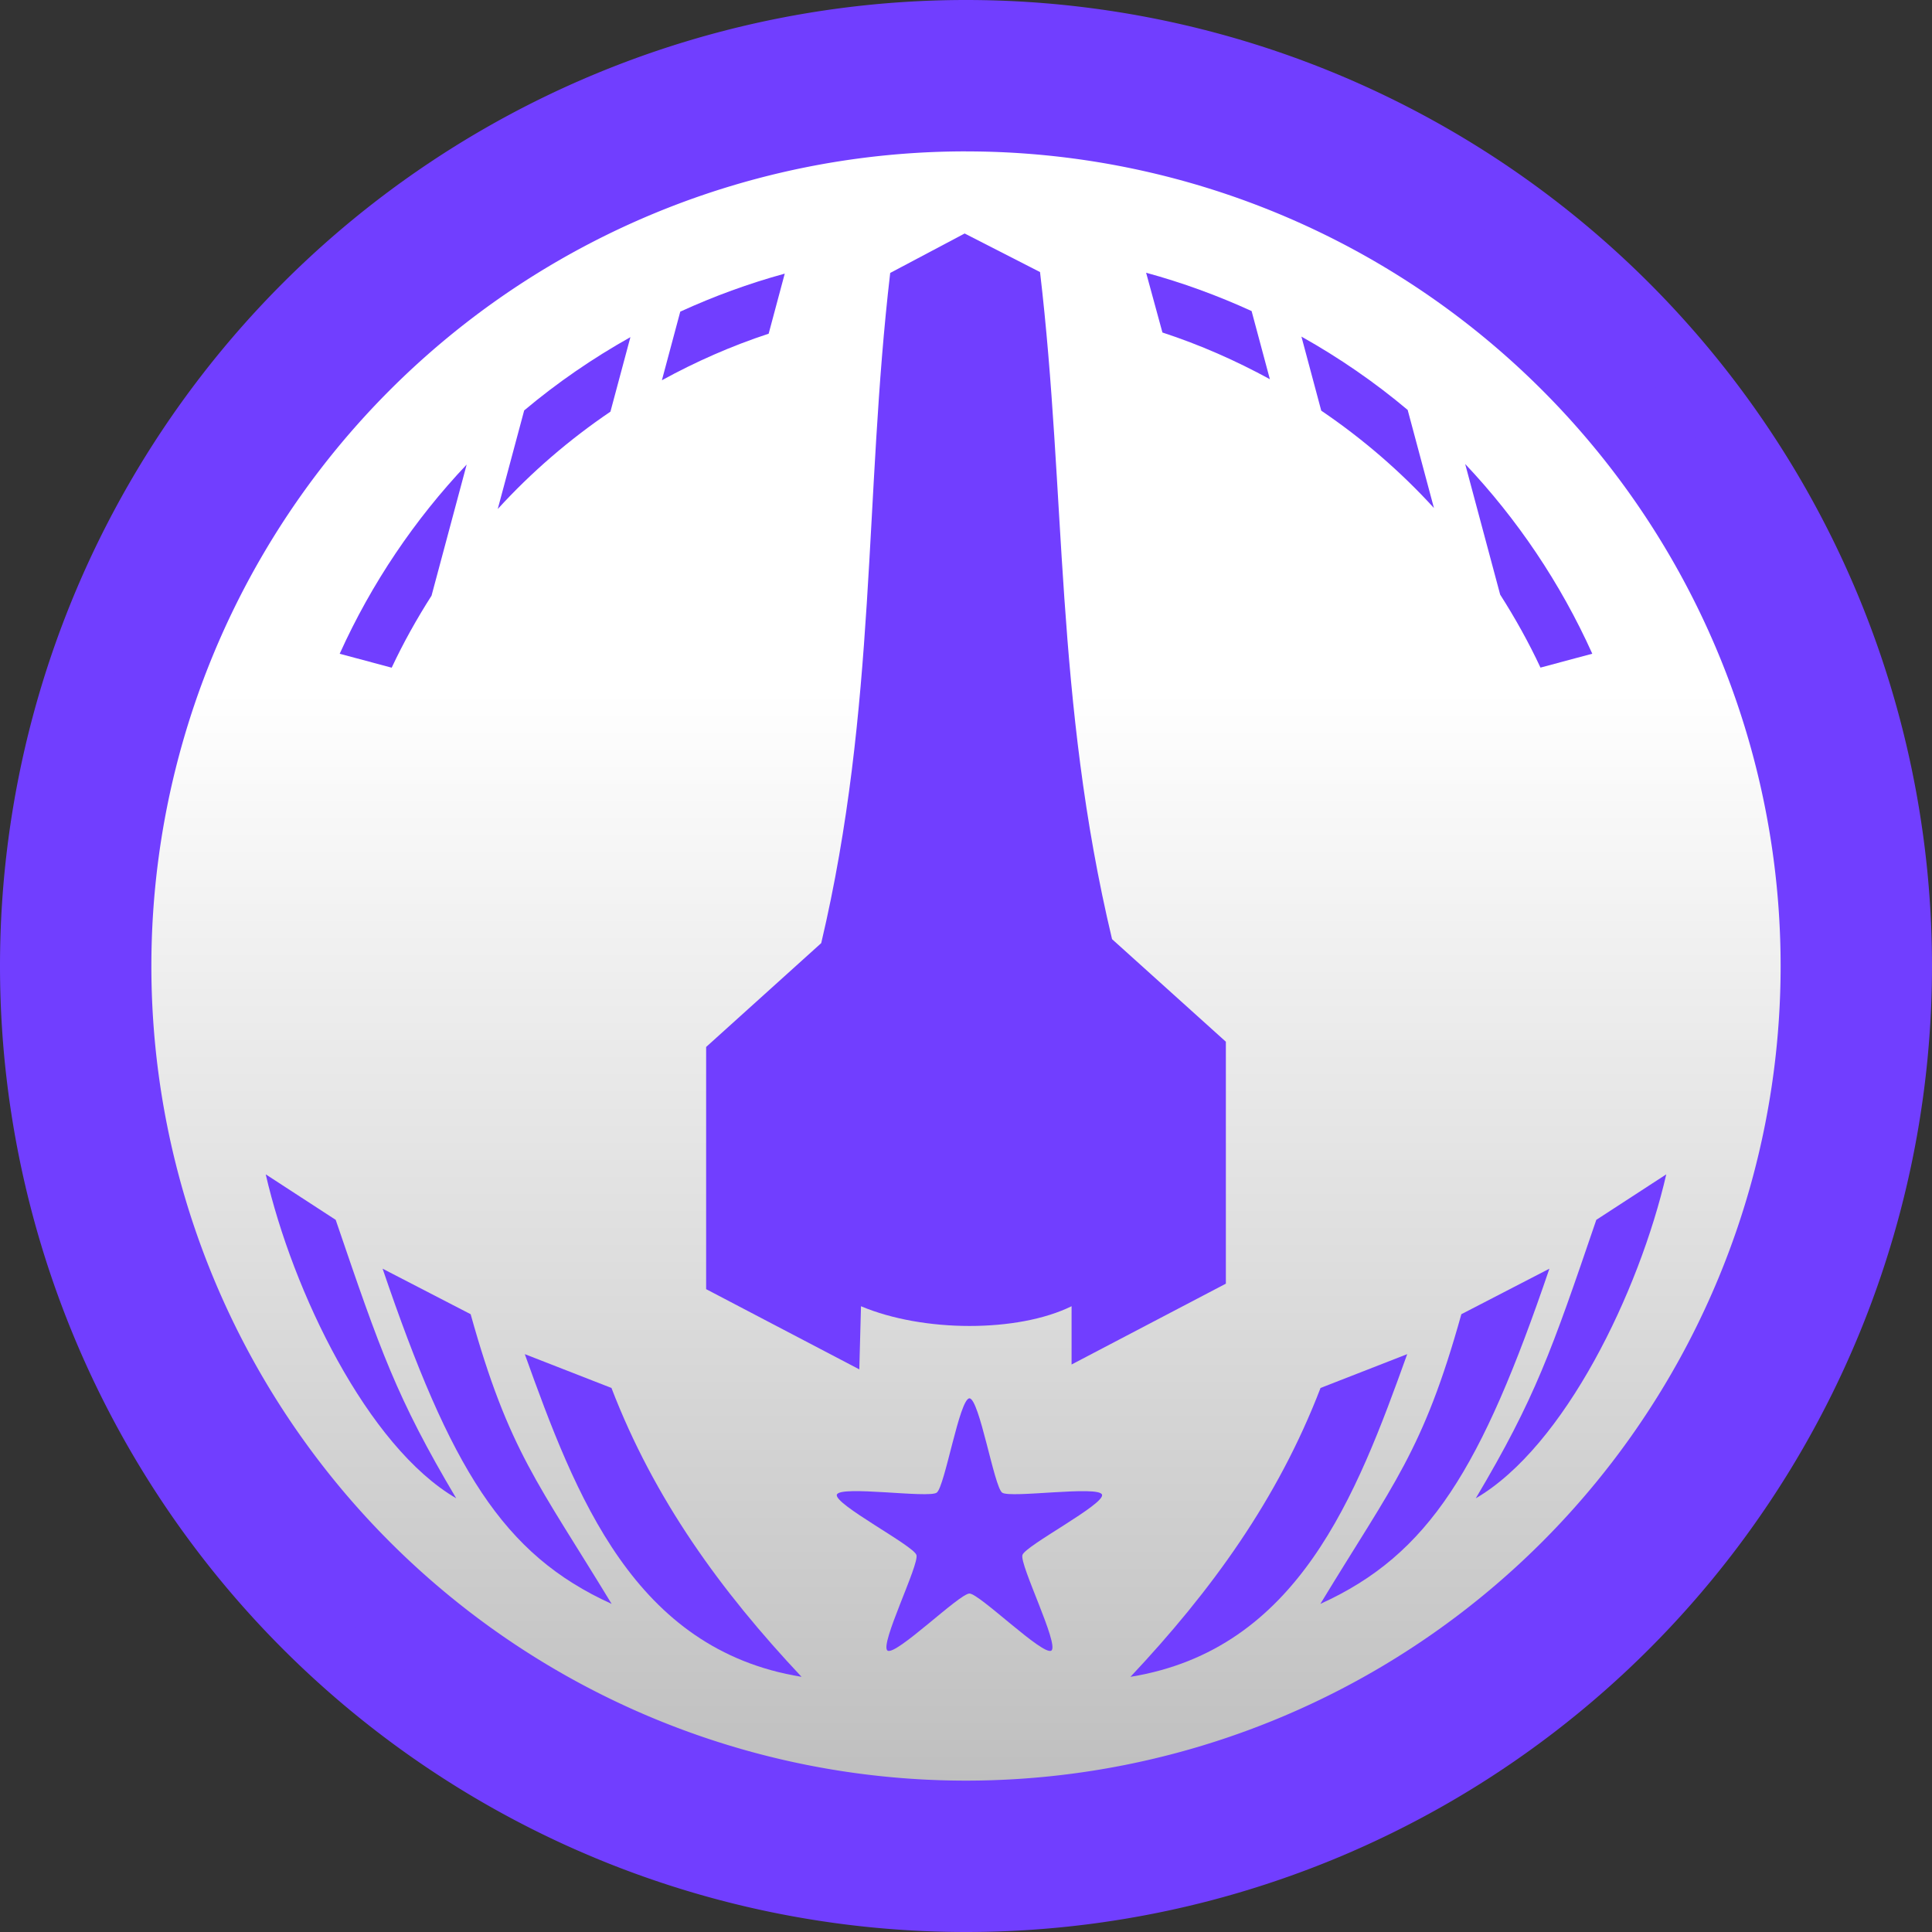
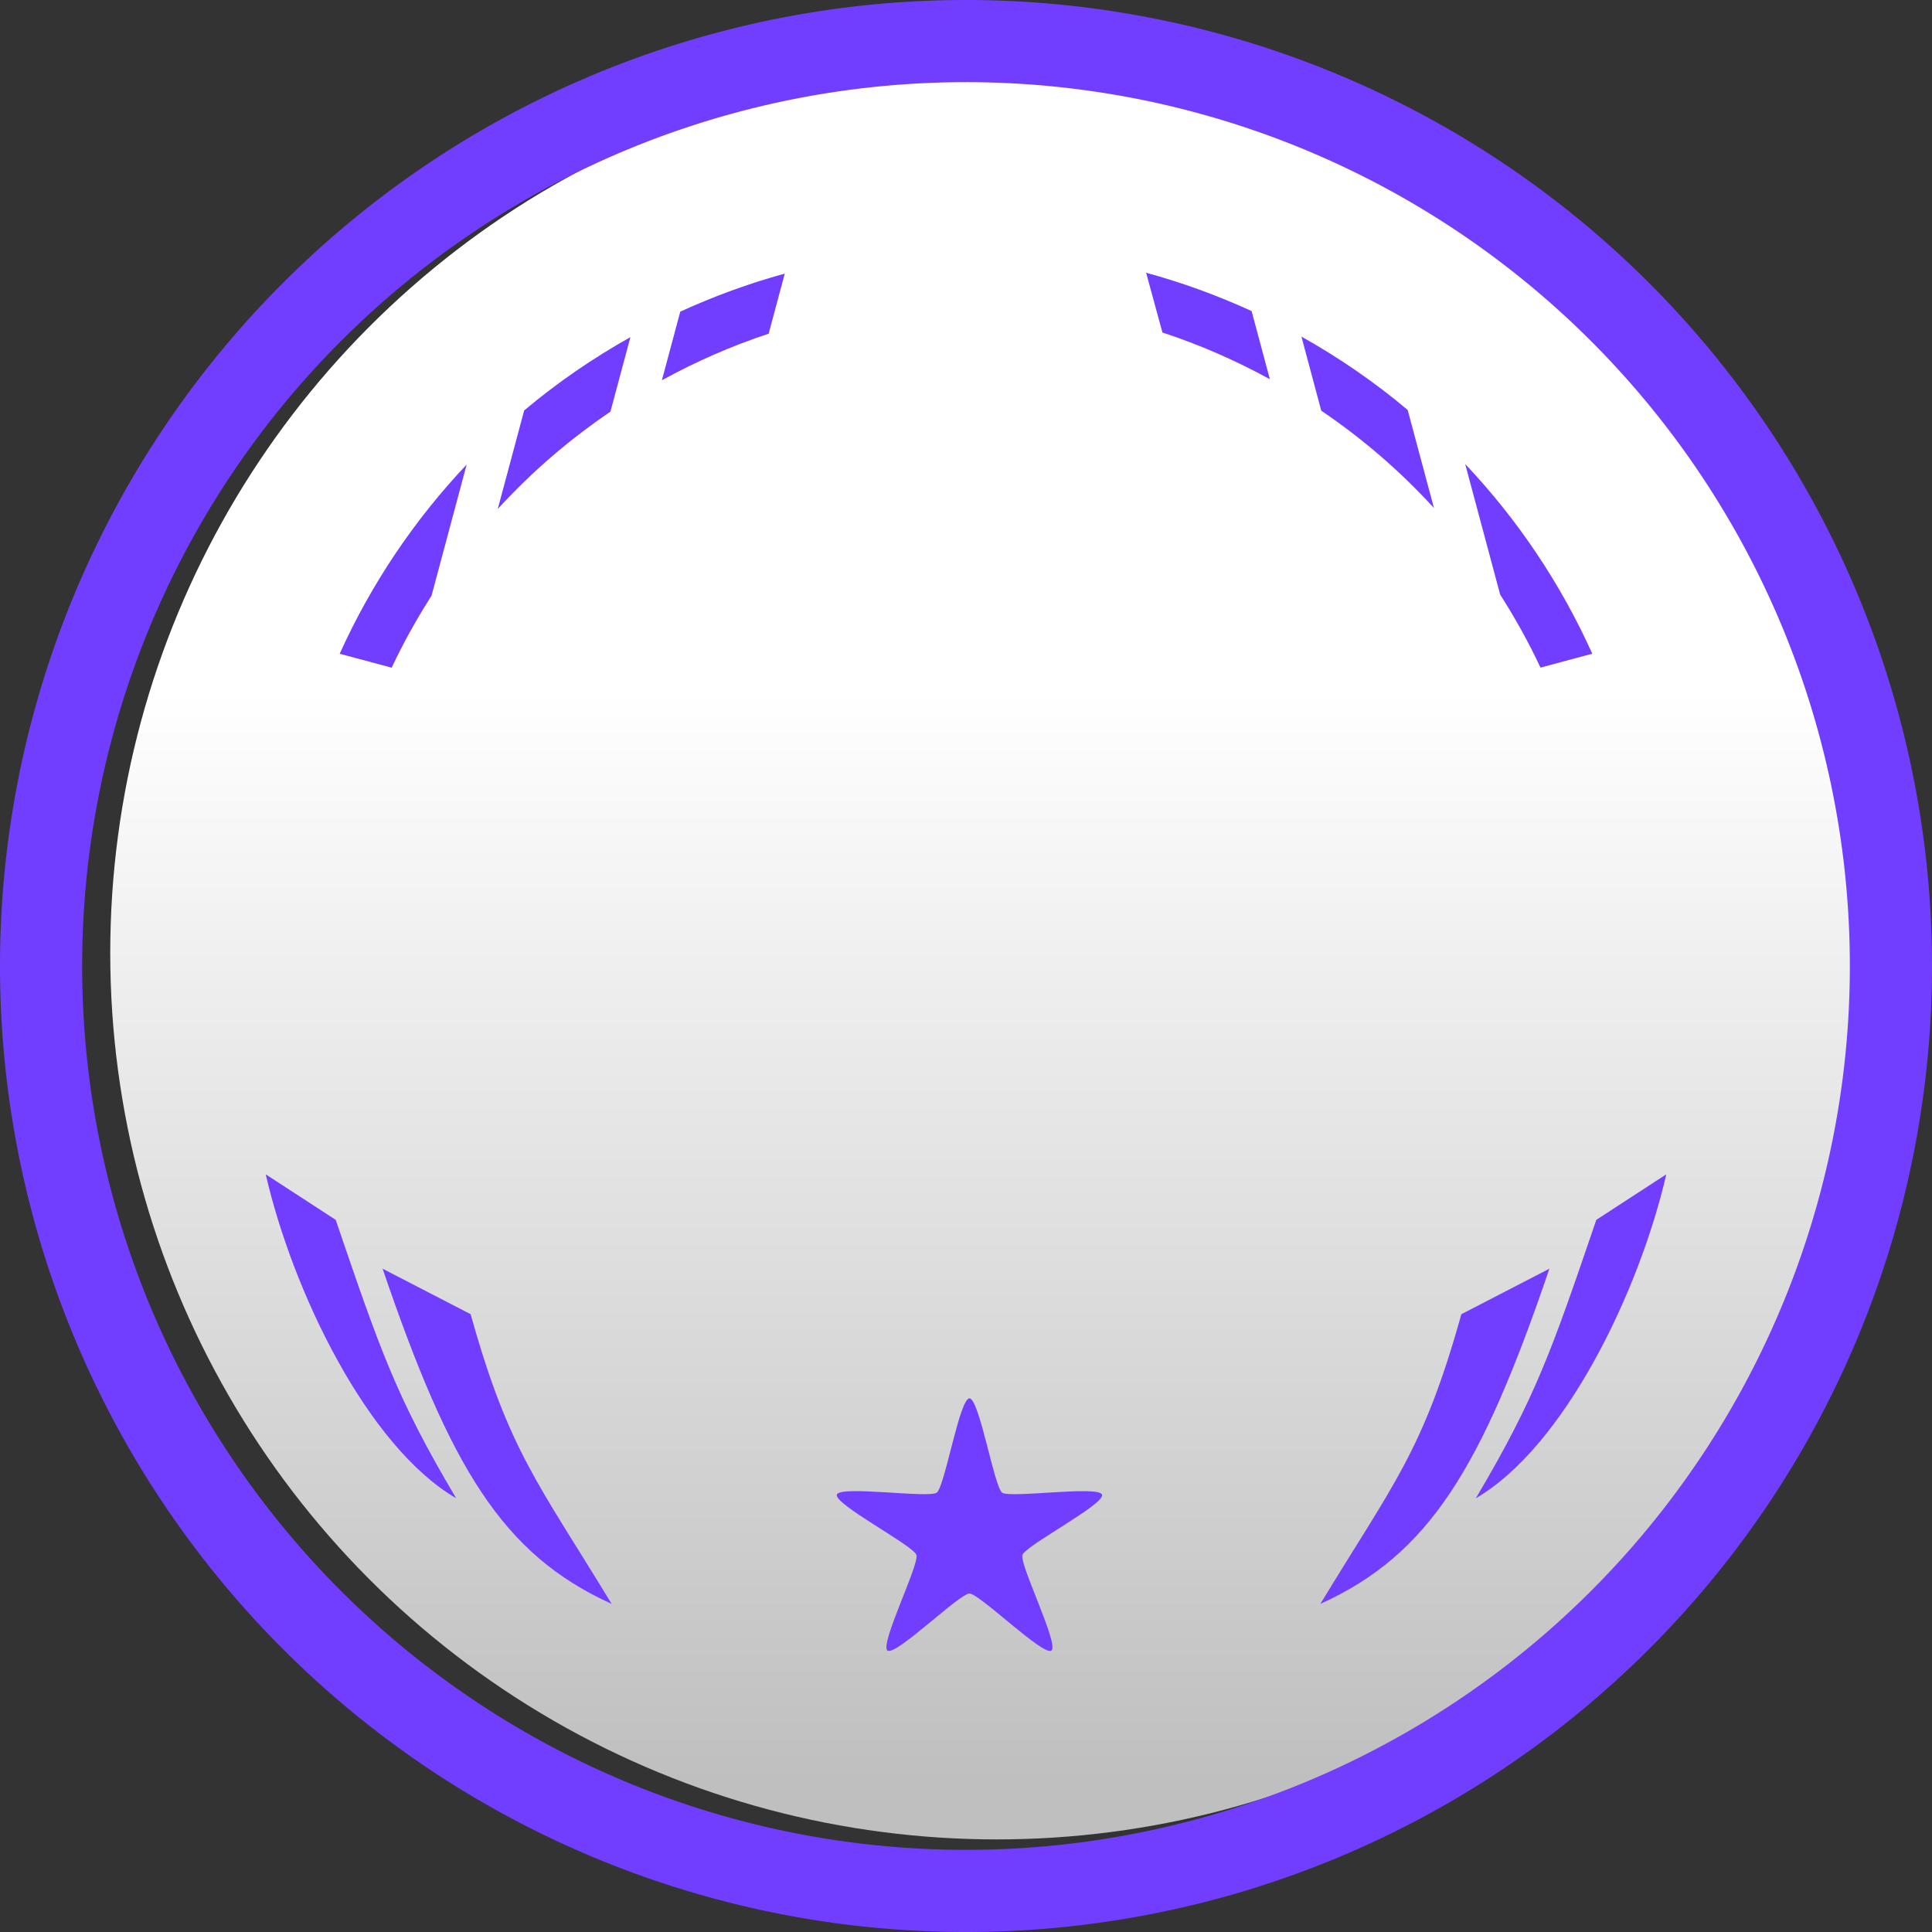
<svg xmlns="http://www.w3.org/2000/svg" xmlns:ns1="http://www.inkscape.org/namespaces/inkscape" xmlns:ns2="http://sodipodi.sourceforge.net/DTD/sodipodi-0.dtd" xmlns:xlink="http://www.w3.org/1999/xlink" width="256" height="256" viewBox="0 0 67.733 67.733" version="1.1" id="svg1" ns1:version="1.3.2 (091e20ef0f, 2023-11-25, custom)" ns2:docname="AGRFLogo.svg">
  <rect x="0" y="0" width="67.733" height="67.733" fill="#333333" stroke="none" />
  <ns2:namedview id="namedview1" pagecolor="#ffffff" bordercolor="#d82222" borderopacity="1" ns1:showpageshadow="0" ns1:pageopacity="0" ns1:pagecheckerboard="0" ns1:deskcolor="#505050" ns1:document-units="mm" ns1:zoom="0.33177083" ns1:cx="955.47882" ns1:cy="538.02198" ns1:window-width="1900" ns1:window-height="995" ns1:window-x="10" ns1:window-y="75" ns1:window-maximized="1" ns1:current-layer="layer1" />
  <defs id="defs1">
    <linearGradient ns1:collect="always" xlink:href="#linearGradient1" id="linearGradient2" x1="276.021" y1="172.614" x2="276.021" y2="198.831" gradientUnits="userSpaceOnUse" gradientTransform="matrix(2.12,0,0,2.12,-550.312,-359.021)" />
    <linearGradient id="linearGradient1" ns1:collect="always">
      <stop style="stop-color:#ffffff;stop-opacity:1;" offset="0.311" id="stop1" />
      <stop style="stop-color:#bfbfbf;stop-opacity:1;" offset="1" id="stop2" />
    </linearGradient>
  </defs>
  <g ns1:label="Layer 1" ns1:groupmode="layer" id="layer1">
    <circle style="fill:url(#linearGradient2);fill-opacity:1;stroke:#85d1e2;stroke-width:0;stroke-linecap:square;stroke-linejoin:bevel;stroke-miterlimit:0;stroke-opacity:0.8;paint-order:markers fill stroke" id="path2" cx="34.942" cy="33.41" r="31.077" ns1:export-filename="logo_server_rev2.png" ns1:export-xdpi="407.07935" ns1:export-ydpi="407.07935" />
    <path ns2:type="star" style="fill:#713eff;fill-opacity:1;stroke-width:0.2;stroke-linecap:square;stroke-linejoin:round;stroke-miterlimit:0" id="path5-8-4-6" ns1:flatsided="false" ns2:sides="5" ns2:cx="248.11714" ns2:cy="48.246349" ns2:r1="2.2886031" ns2:r2="0.91544122" ns2:arg1="-1.5707963" ns2:arg2="-0.9424778" ns1:rounded="0.1" ns1:randomized="0" d="m 248.117,45.958 c 0.164,0 0.406,1.452 0.538,1.548 0.133,0.096 1.588,-0.122 1.639,0.033 0.051,0.156 -1.255,0.834 -1.306,0.99 -0.051,0.156 0.607,1.472 0.475,1.569 -0.133,0.096 -1.181,-0.936 -1.345,-0.936 -0.164,0 -1.213,1.032 -1.345,0.936 -0.133,-0.096 0.525,-1.413 0.475,-1.569 -0.051,-0.156 -1.357,-0.834 -1.306,-0.99 0.051,-0.156 1.506,0.063 1.639,-0.033 0.133,-0.096 0.374,-1.548 0.538,-1.548 z" ns1:transform-center-y="-0.45992036" transform="matrix(2.136,0,0,2.136,-495.993,-49.143)" ns1:transform-center-x="1.4484195e-05" />
    <path id="use6-4-5-2" style="fill:#713eff;fill-opacity:1;stroke-width:0.523;stroke-linecap:square;stroke-linejoin:round;stroke-miterlimit:0" d="M 33.866,0 A 33.867,33.867 0 0 0 0,33.866 33.867,33.867 0 0 0 33.866,67.733 33.867,33.867 0 0 0 67.733,33.866 33.867,33.867 0 0 0 33.866,0 Z m 0,2.88 A 30.986,30.986 0 0 1 64.853,33.866 30.986,30.986 0 0 1 33.866,64.853 30.986,30.986 0 0 1 2.88,33.866 30.986,30.986 0 0 1 33.866,2.88 Z" />
-     <path id="rect14-8-0-91" style="fill:#713eff;fill-opacity:1;stroke-width:0.284;stroke-linecap:square;stroke-linejoin:round;stroke-miterlimit:0" d="m 49.335,47.474 -3.039,1.186 c -1.499,3.903 -3.826,7.108 -6.664,10.127 5.879,-0.955 7.923,-6.357 9.703,-11.314 z" ns2:nodetypes="cccc" />
    <path id="use14-1-3-27" style="fill:#713eff;fill-opacity:1;stroke-width:0.284;stroke-linecap:square;stroke-linejoin:round;stroke-miterlimit:0" d="m 54.32,44.478 -3.087,1.596 c -1.342,4.813 -2.377,5.926 -4.943,10.156 3.824,-1.734 5.646,-4.752 8.03,-11.752 z" ns2:nodetypes="cccc" />
    <path id="use14-8-0-6-09" style="fill:#713eff;fill-opacity:1;stroke-width:0.273;stroke-linecap:square;stroke-linejoin:round;stroke-miterlimit:0" d="m 58.418,41.17 -2.454,1.596 c -1.571,4.604 -2.13,6.23 -4.225,9.762 3.112,-1.815 5.732,-7.247 6.678,-11.358 z" ns2:nodetypes="cccc" />
    <use x="0" y="0" xlink:href="#rect14-8-0-91" id="use15-3-1-3" transform="matrix(-1,0,0,1,67.733,0)" style="fill:#713eff;fill-opacity:1" />
    <use x="0" y="0" xlink:href="#use14-1-3-27" id="use16-0-0-6" transform="matrix(-1,0,0,1,67.733,0)" style="fill:#713eff;fill-opacity:1" />
    <use x="0" y="0" xlink:href="#use14-8-0-6-09" id="use22-4-6-0" transform="matrix(-1,0,0,1,67.733,0)" style="fill:#713eff;fill-opacity:1" />
    <path id="path24-4-3-6" style="fill:#713eff;fill-opacity:1;stroke-width:0.436;stroke-linecap:square;stroke-linejoin:round;stroke-miterlimit:0" d="M 40.181,9.562 40.753,11.657 c 1.314,0.43 2.572,0.984 3.767,1.638 L 43.879,10.905 C 42.693,10.363 41.458,9.91 40.181,9.562 Z m -12.669,0.031 c -1.265,0.346 -2.488,0.795 -3.663,1.333 L 23.205,13.331 c 1.188,-0.651 2.437,-1.203 3.743,-1.632 z m 18.114,2.208 0.695,2.596 c 1.446,0.981 2.774,2.124 3.951,3.413 l -0.921,-3.438 C 48.197,13.401 46.949,12.542 45.627,11.801 Z m -23.525,0.019 c -1.322,0.741 -2.569,1.599 -3.724,2.569 l -0.927,3.457 c 1.177,-1.29 2.505,-2.433 3.951,-3.414 z m 29.266,4.447 1.227,4.58 c 0.522,0.818 0.998,1.669 1.413,2.558 l 1.816,-0.487 c -1.117,-2.479 -2.631,-4.719 -4.456,-6.651 z m -35.006,0.019 c -1.822,1.927 -3.335,4.161 -4.452,6.634 l 1.823,0.488 c 0.411,-0.877 0.882,-1.717 1.397,-2.524 z" />
-     <path id="path4-0-4-2-2" style="fill:#713eff;fill-opacity:1;stroke-width:0.306;stroke-linecap:square;stroke-linejoin:round;stroke-miterlimit:0" d="M 31.209,9.569 C 30.294,17.391 30.741,24.798 28.791,33.064 l -4.035,3.641 v 8.491 l 5.37,2.812 0.059,-2.213 c 2.183,0.919 5.5,0.925 7.383,-5e-4 v 2.043 l 5.409,-2.834 v -8.482 l -3.99,-3.596 C 36.981,24.51 37.378,17.299 36.462,9.538 l -2.643,-1.352 z" ns2:nodetypes="cccccccccccccc" />
-     <path id="path1" style="fill:#713eff;fill-opacity:1;stroke:#85d1e2;stroke-width:0;stroke-linecap:square;stroke-linejoin:bevel;stroke-miterlimit:0;stroke-opacity:0.8;paint-order:markers fill stroke" d="M 33.866,2.309 A 31.558,31.558 0 0 0 2.309,33.866 31.558,31.558 0 0 0 33.866,65.424 31.558,31.558 0 0 0 65.424,33.866 31.558,31.558 0 0 0 33.866,2.309 Z m 0,2.999 A 28.559,28.559 0 0 1 62.426,33.866 28.559,28.559 0 0 1 33.866,62.426 28.559,28.559 0 0 1 5.307,33.866 28.559,28.559 0 0 1 33.866,5.307 Z" />
  </g>
</svg>